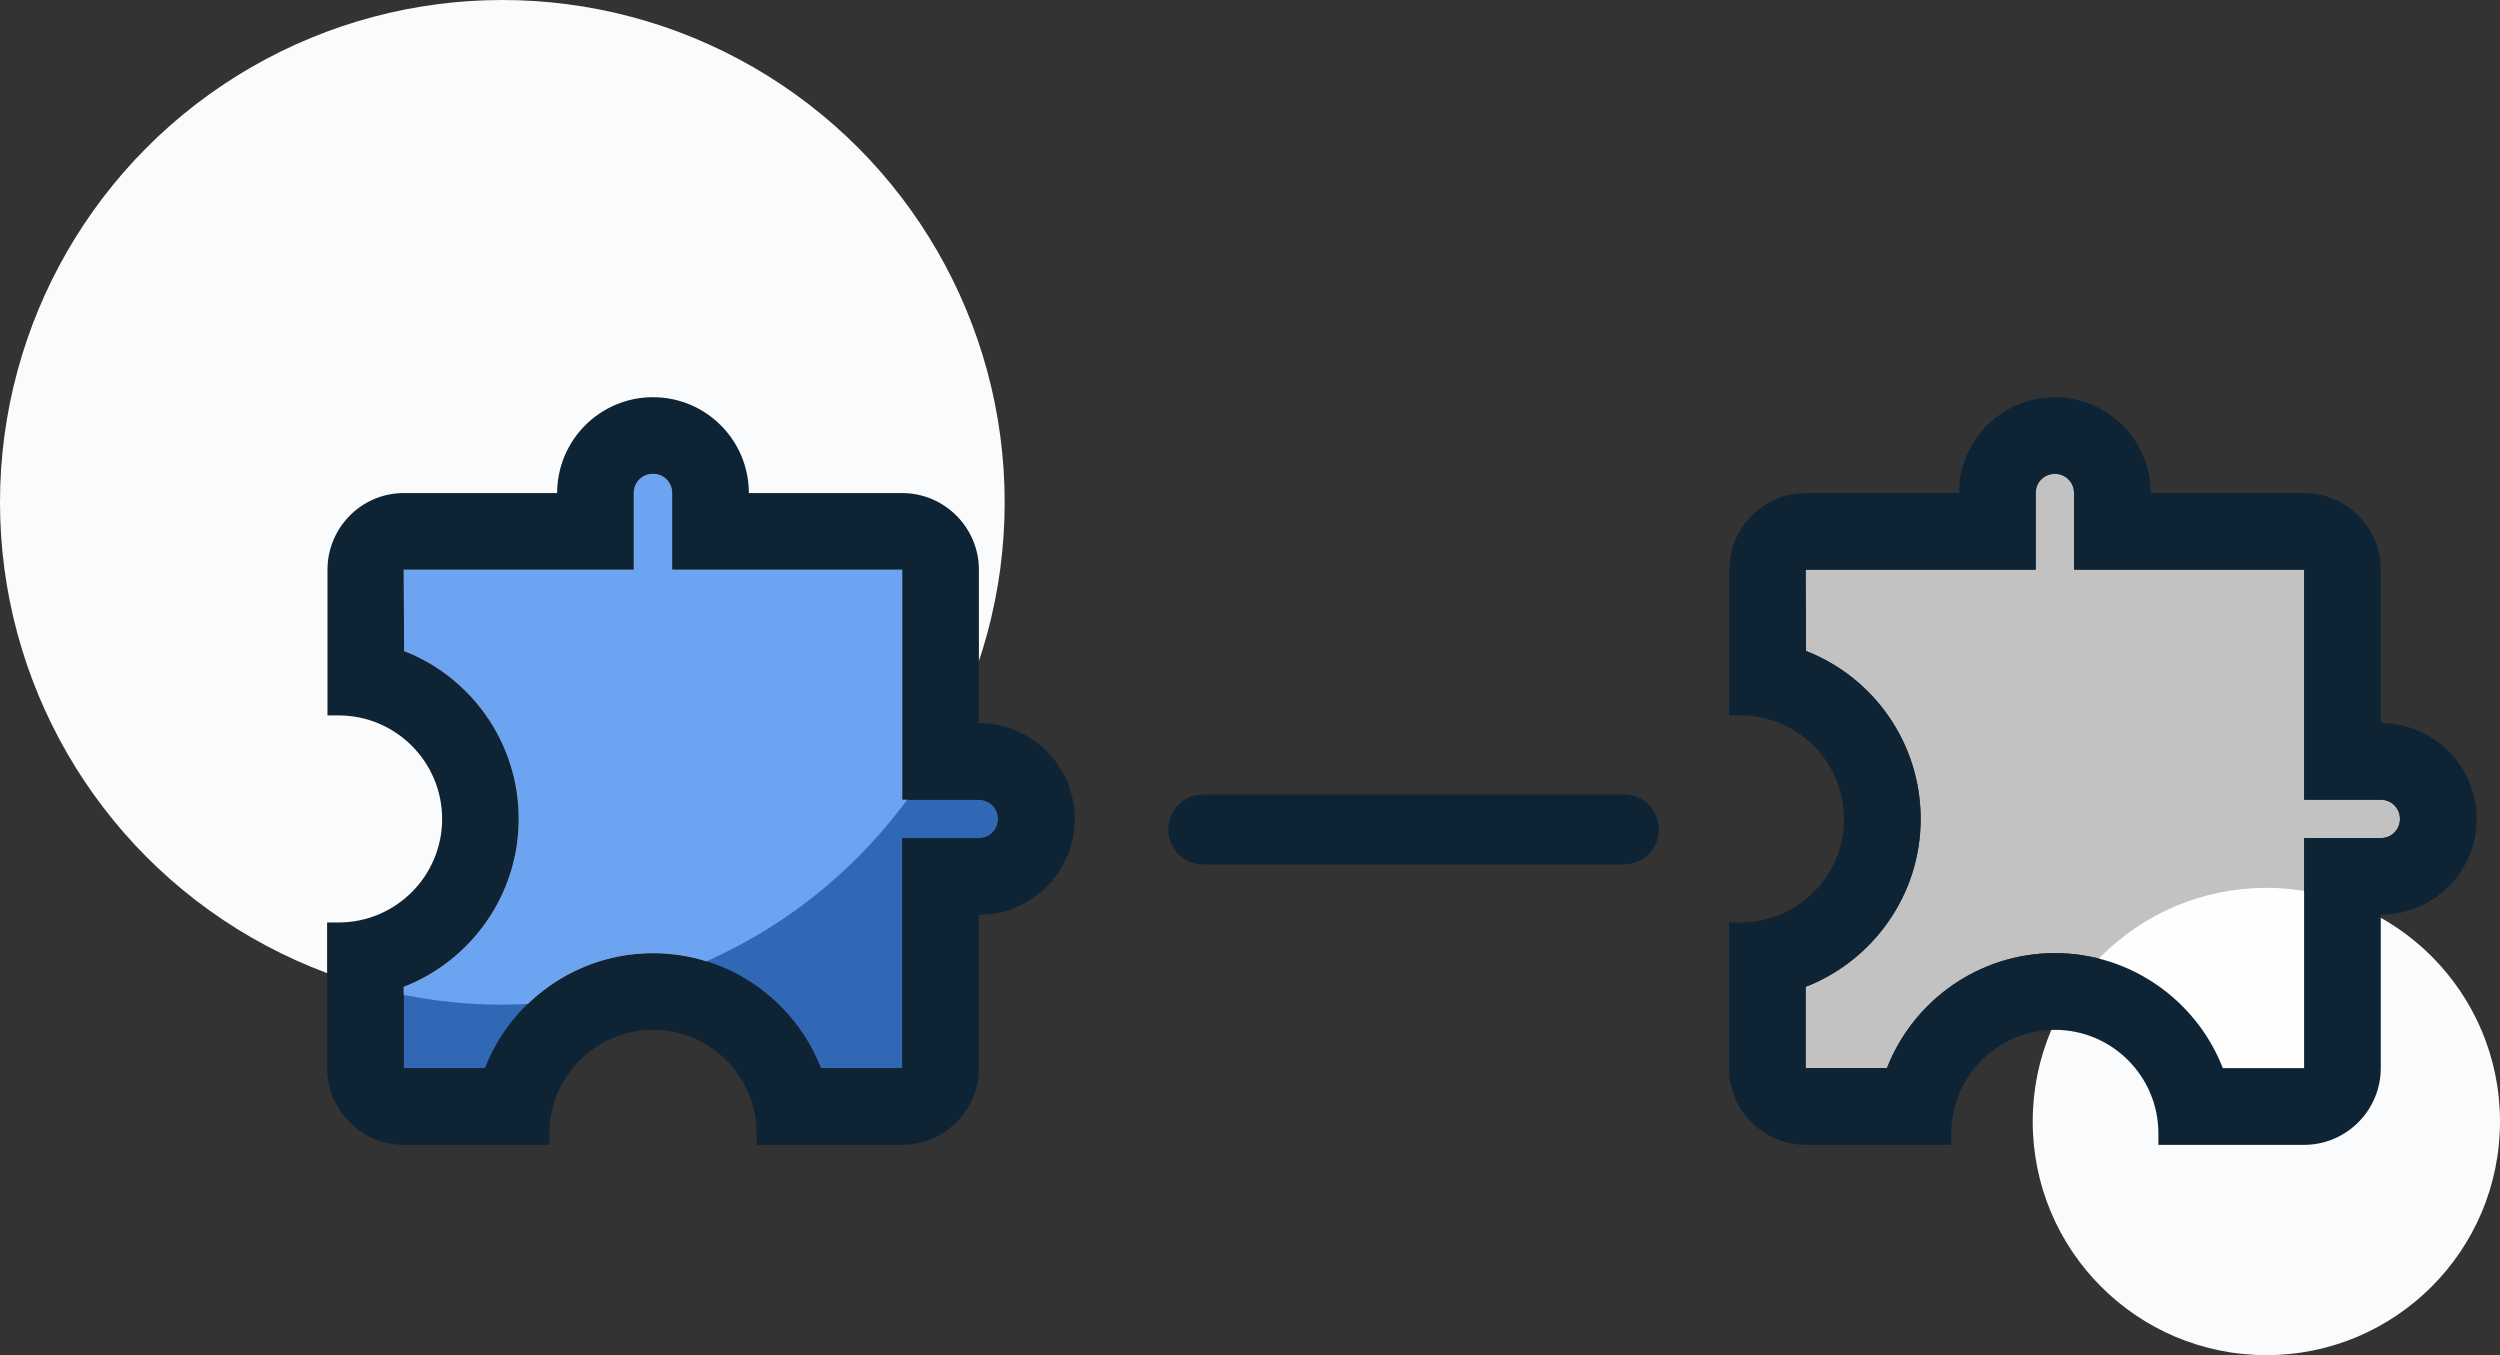
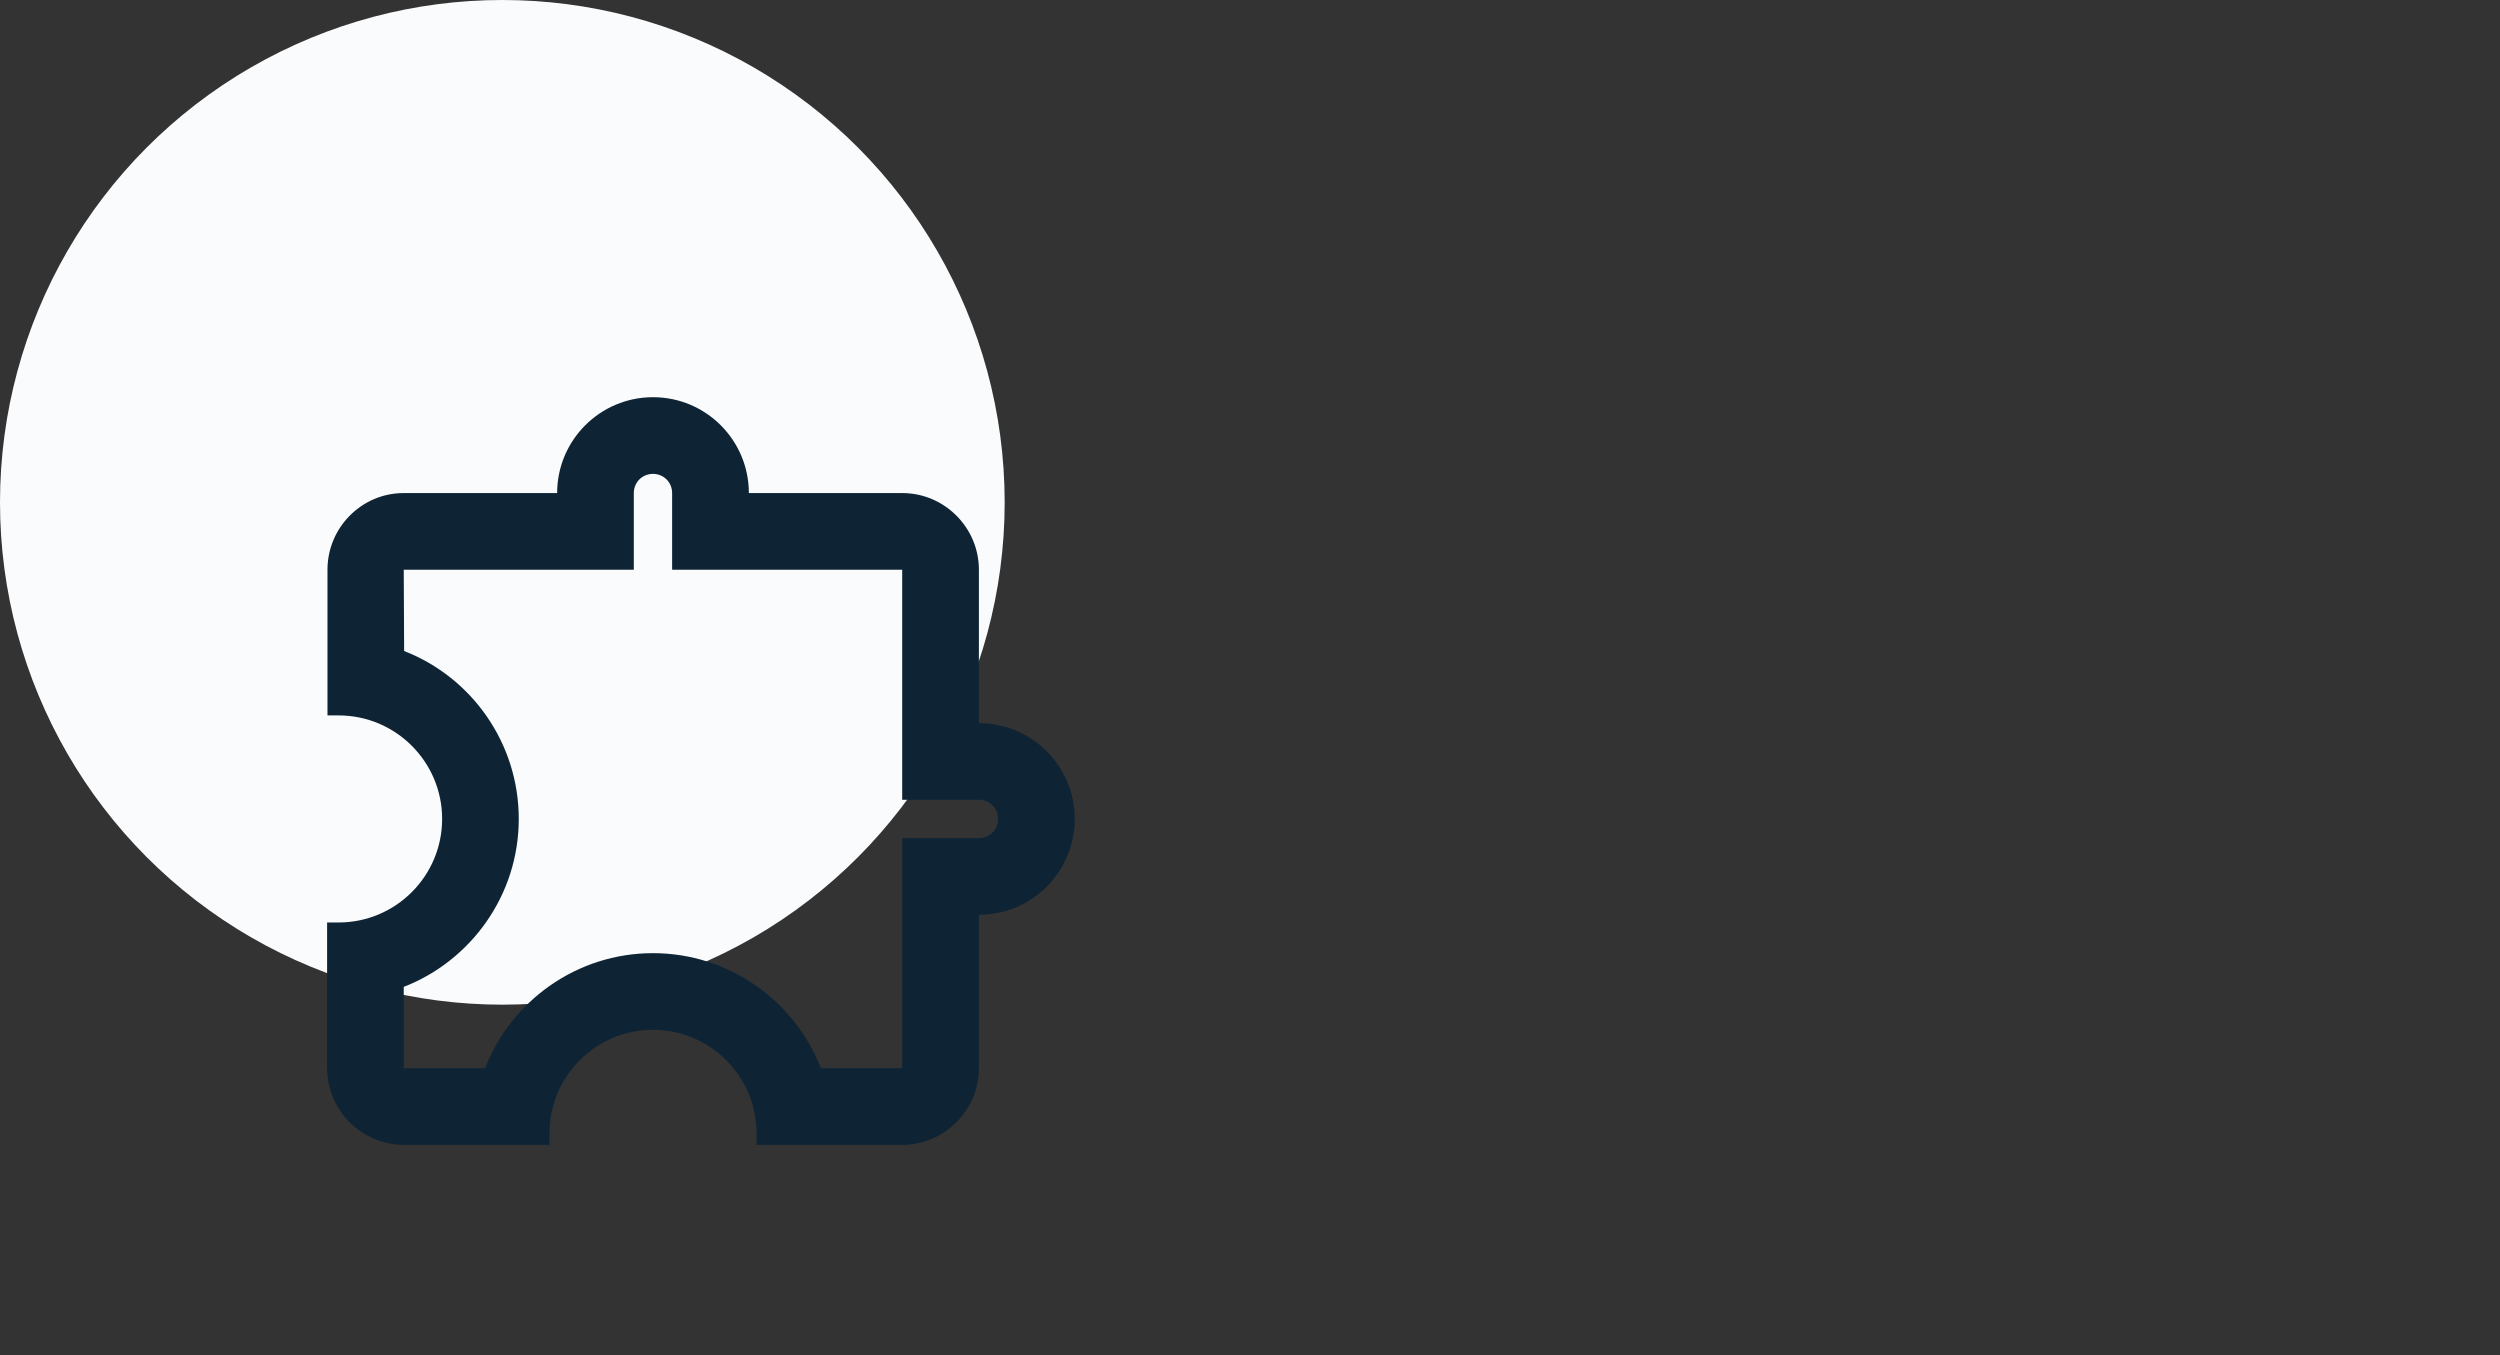
<svg xmlns="http://www.w3.org/2000/svg" width="107" height="58" viewBox="0 0 107 58" fill="none">
  <rect x="0" y="0" width="107" height="58" fill="#333333" stroke="none" />
  <circle cx="21.5" cy="21.5" r="21.5" fill="#FAFBFC" />
-   <circle cx="97" cy="48" r="10" fill="#FAFBFC" />
-   <path opacity="0.7" d="M41.896 34.231H38.614V30.949V24.385H32.05H28.767V21.103C28.767 20.643 28.406 20.282 27.947 20.282C27.488 20.282 27.126 20.643 27.126 21.103V24.385H23.844H17.28L17.297 27.864C20.169 28.98 22.203 31.786 22.203 35.051C22.203 38.317 20.152 41.123 17.28 42.239V45.718H20.759C21.875 42.846 24.681 40.795 27.947 40.795C31.213 40.795 34.019 42.846 35.135 45.718H38.614V39.154V35.872H41.896C42.355 35.872 42.716 35.511 42.716 35.051C42.716 34.592 42.355 34.231 41.896 34.231Z" fill="#2F80ED" />
  <path fill-rule="evenodd" clip-rule="evenodd" d="M41.897 24.385V30.949C44.162 30.949 46 32.787 46 35.051C46 37.316 44.162 39.154 41.897 39.154V45.718C41.897 47.523 40.42 49 38.615 49H32.38V48.508C32.38 46.063 30.394 44.077 27.949 44.077C25.504 44.077 23.518 46.063 23.518 48.508V49H17.282C15.477 49 14 47.523 14 45.718V39.482H14.492C16.937 39.482 18.923 37.496 18.923 35.051C18.923 32.606 16.937 30.62 14.492 30.62H14.016V24.385C14.016 22.579 15.477 21.103 17.282 21.103H23.846C23.846 18.838 25.684 17 27.949 17C30.213 17 32.051 18.838 32.051 21.103H38.615C40.42 21.103 41.897 22.579 41.897 24.385ZM38.614 35.872H41.896C42.355 35.872 42.716 35.511 42.716 35.051C42.716 34.592 42.355 34.231 41.896 34.231H38.614V30.949V24.385H32.05H28.767V21.103C28.767 20.643 28.407 20.282 27.947 20.282C27.488 20.282 27.127 20.643 27.127 21.103V24.385H23.844H17.28L17.297 27.864C20.169 28.98 22.203 31.786 22.203 35.051C22.203 38.317 20.152 41.123 17.28 42.239V45.718H20.759C21.875 42.846 24.681 40.795 27.947 40.795C31.213 40.795 34.019 42.846 35.135 45.718H38.614V39.154V35.872Z" fill="#0E2435" />
-   <path opacity="0.7" d="M101.898 34.229H98.616V30.947V24.383H92.052L88.769 24.383V21.101C88.769 20.641 88.408 20.28 87.949 20.28C87.489 20.28 87.128 20.641 87.128 21.101V24.383H83.846H77.282L77.299 27.862C80.17 28.978 82.205 31.784 82.205 35.05C82.205 38.315 80.154 41.121 77.282 42.237V45.716H80.761C81.877 42.844 84.683 40.793 87.949 40.793C91.215 40.793 94.021 42.844 95.137 45.716H98.616V39.152V35.87H101.898C102.357 35.87 102.718 35.509 102.718 35.05C102.718 34.59 102.357 34.229 101.898 34.229Z" fill="white" />
-   <path fill-rule="evenodd" clip-rule="evenodd" d="M101.897 24.385L101.897 30.949C104.162 30.949 106 32.787 106 35.051C106 37.316 104.162 39.154 101.897 39.154V45.718C101.897 47.523 100.421 49 98.615 49H92.379V48.508C92.379 46.063 90.394 44.077 87.949 44.077C85.504 44.077 83.518 46.063 83.518 48.508V49H77.282C75.477 49 74 47.523 74 45.718V39.482H74.492C76.937 39.482 78.923 37.496 78.923 35.051C78.923 32.606 76.937 30.62 74.492 30.62H74.016L74.016 24.385C74.016 22.579 75.477 21.103 77.282 21.103H83.846C83.846 18.838 85.684 17 87.949 17C90.213 17 92.051 18.838 92.051 21.103H98.615C100.421 21.103 101.897 22.579 101.897 24.385ZM98.616 35.87H101.898C102.357 35.87 102.718 35.509 102.718 35.05C102.718 34.59 102.357 34.229 101.898 34.229H98.616V30.947L98.616 24.383H92.052H88.769V21.101C88.769 20.641 88.408 20.28 87.949 20.28C87.489 20.28 87.128 20.641 87.128 21.101V24.383H83.846H77.282L77.299 27.862C80.171 28.978 82.205 31.784 82.205 35.05C82.205 38.315 80.154 41.121 77.282 42.237V45.716H80.761C81.877 42.844 84.683 40.793 87.949 40.793C91.215 40.793 94.021 42.844 95.137 45.716H98.616V39.152V35.87Z" fill="#0E2435" />
-   <line x1="51.5" y1="35.5" x2="69.5" y2="35.5" stroke="#0E2435" stroke-width="3" stroke-linecap="round" />
</svg>